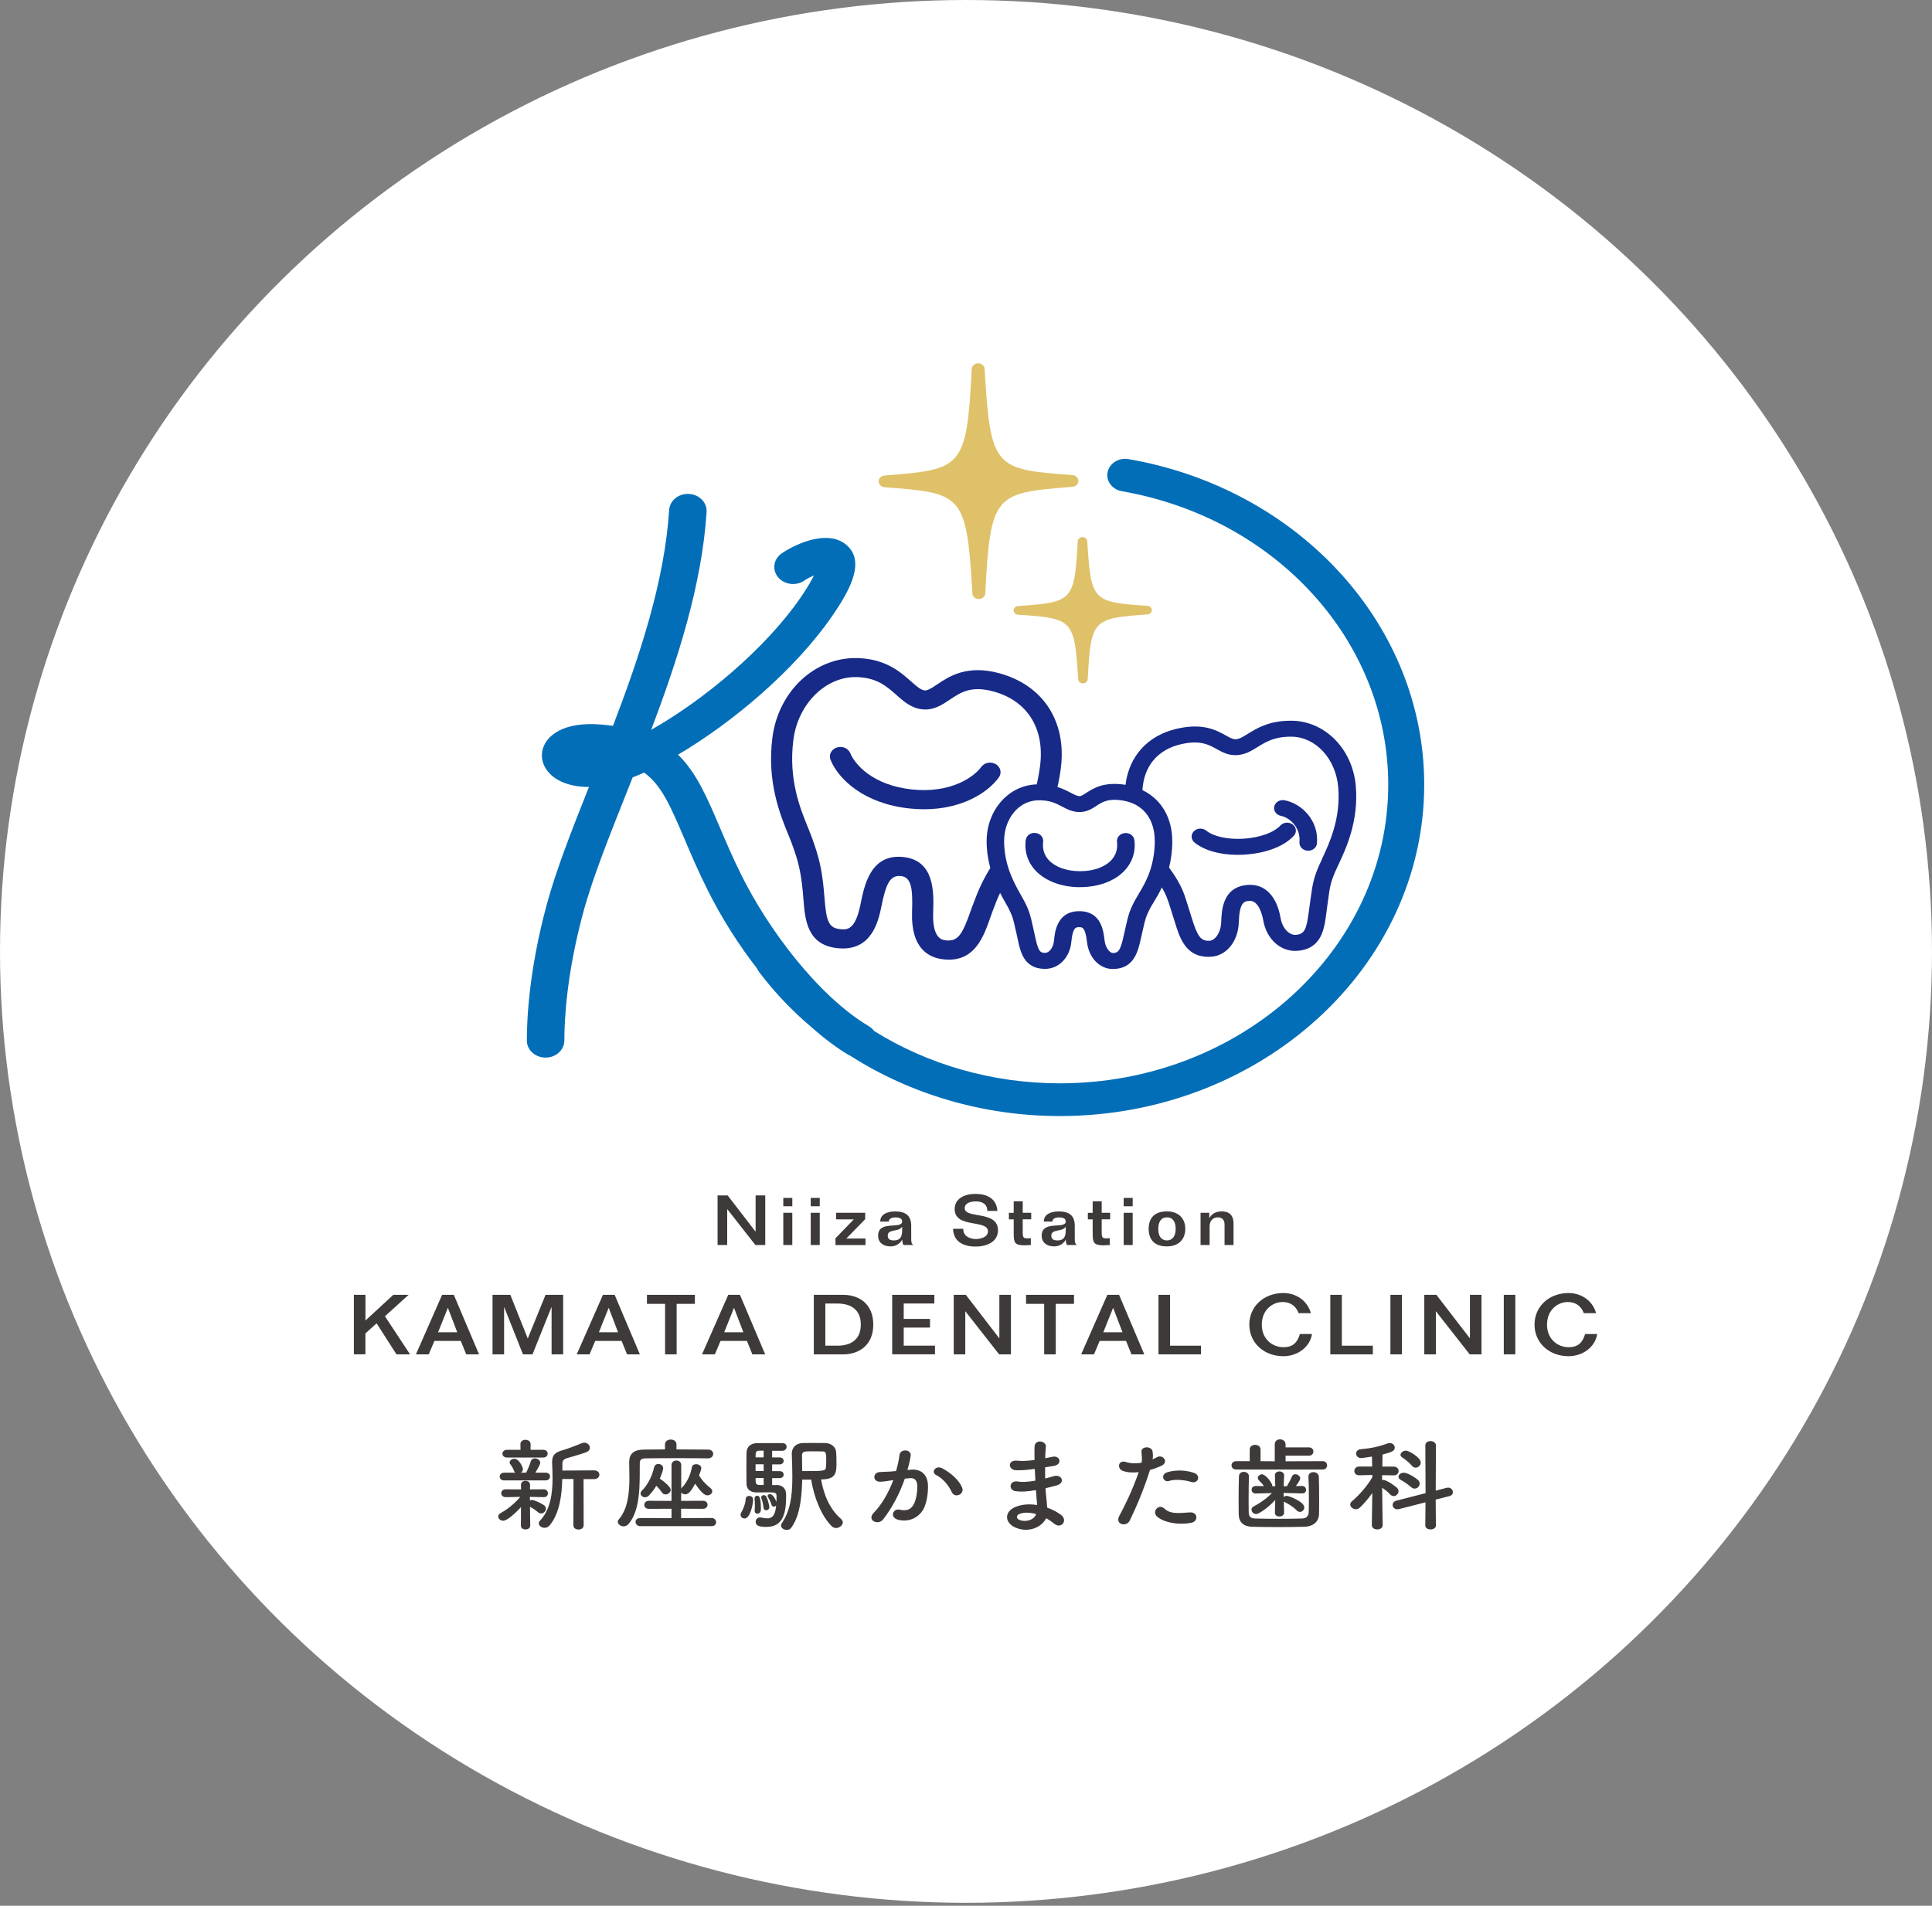
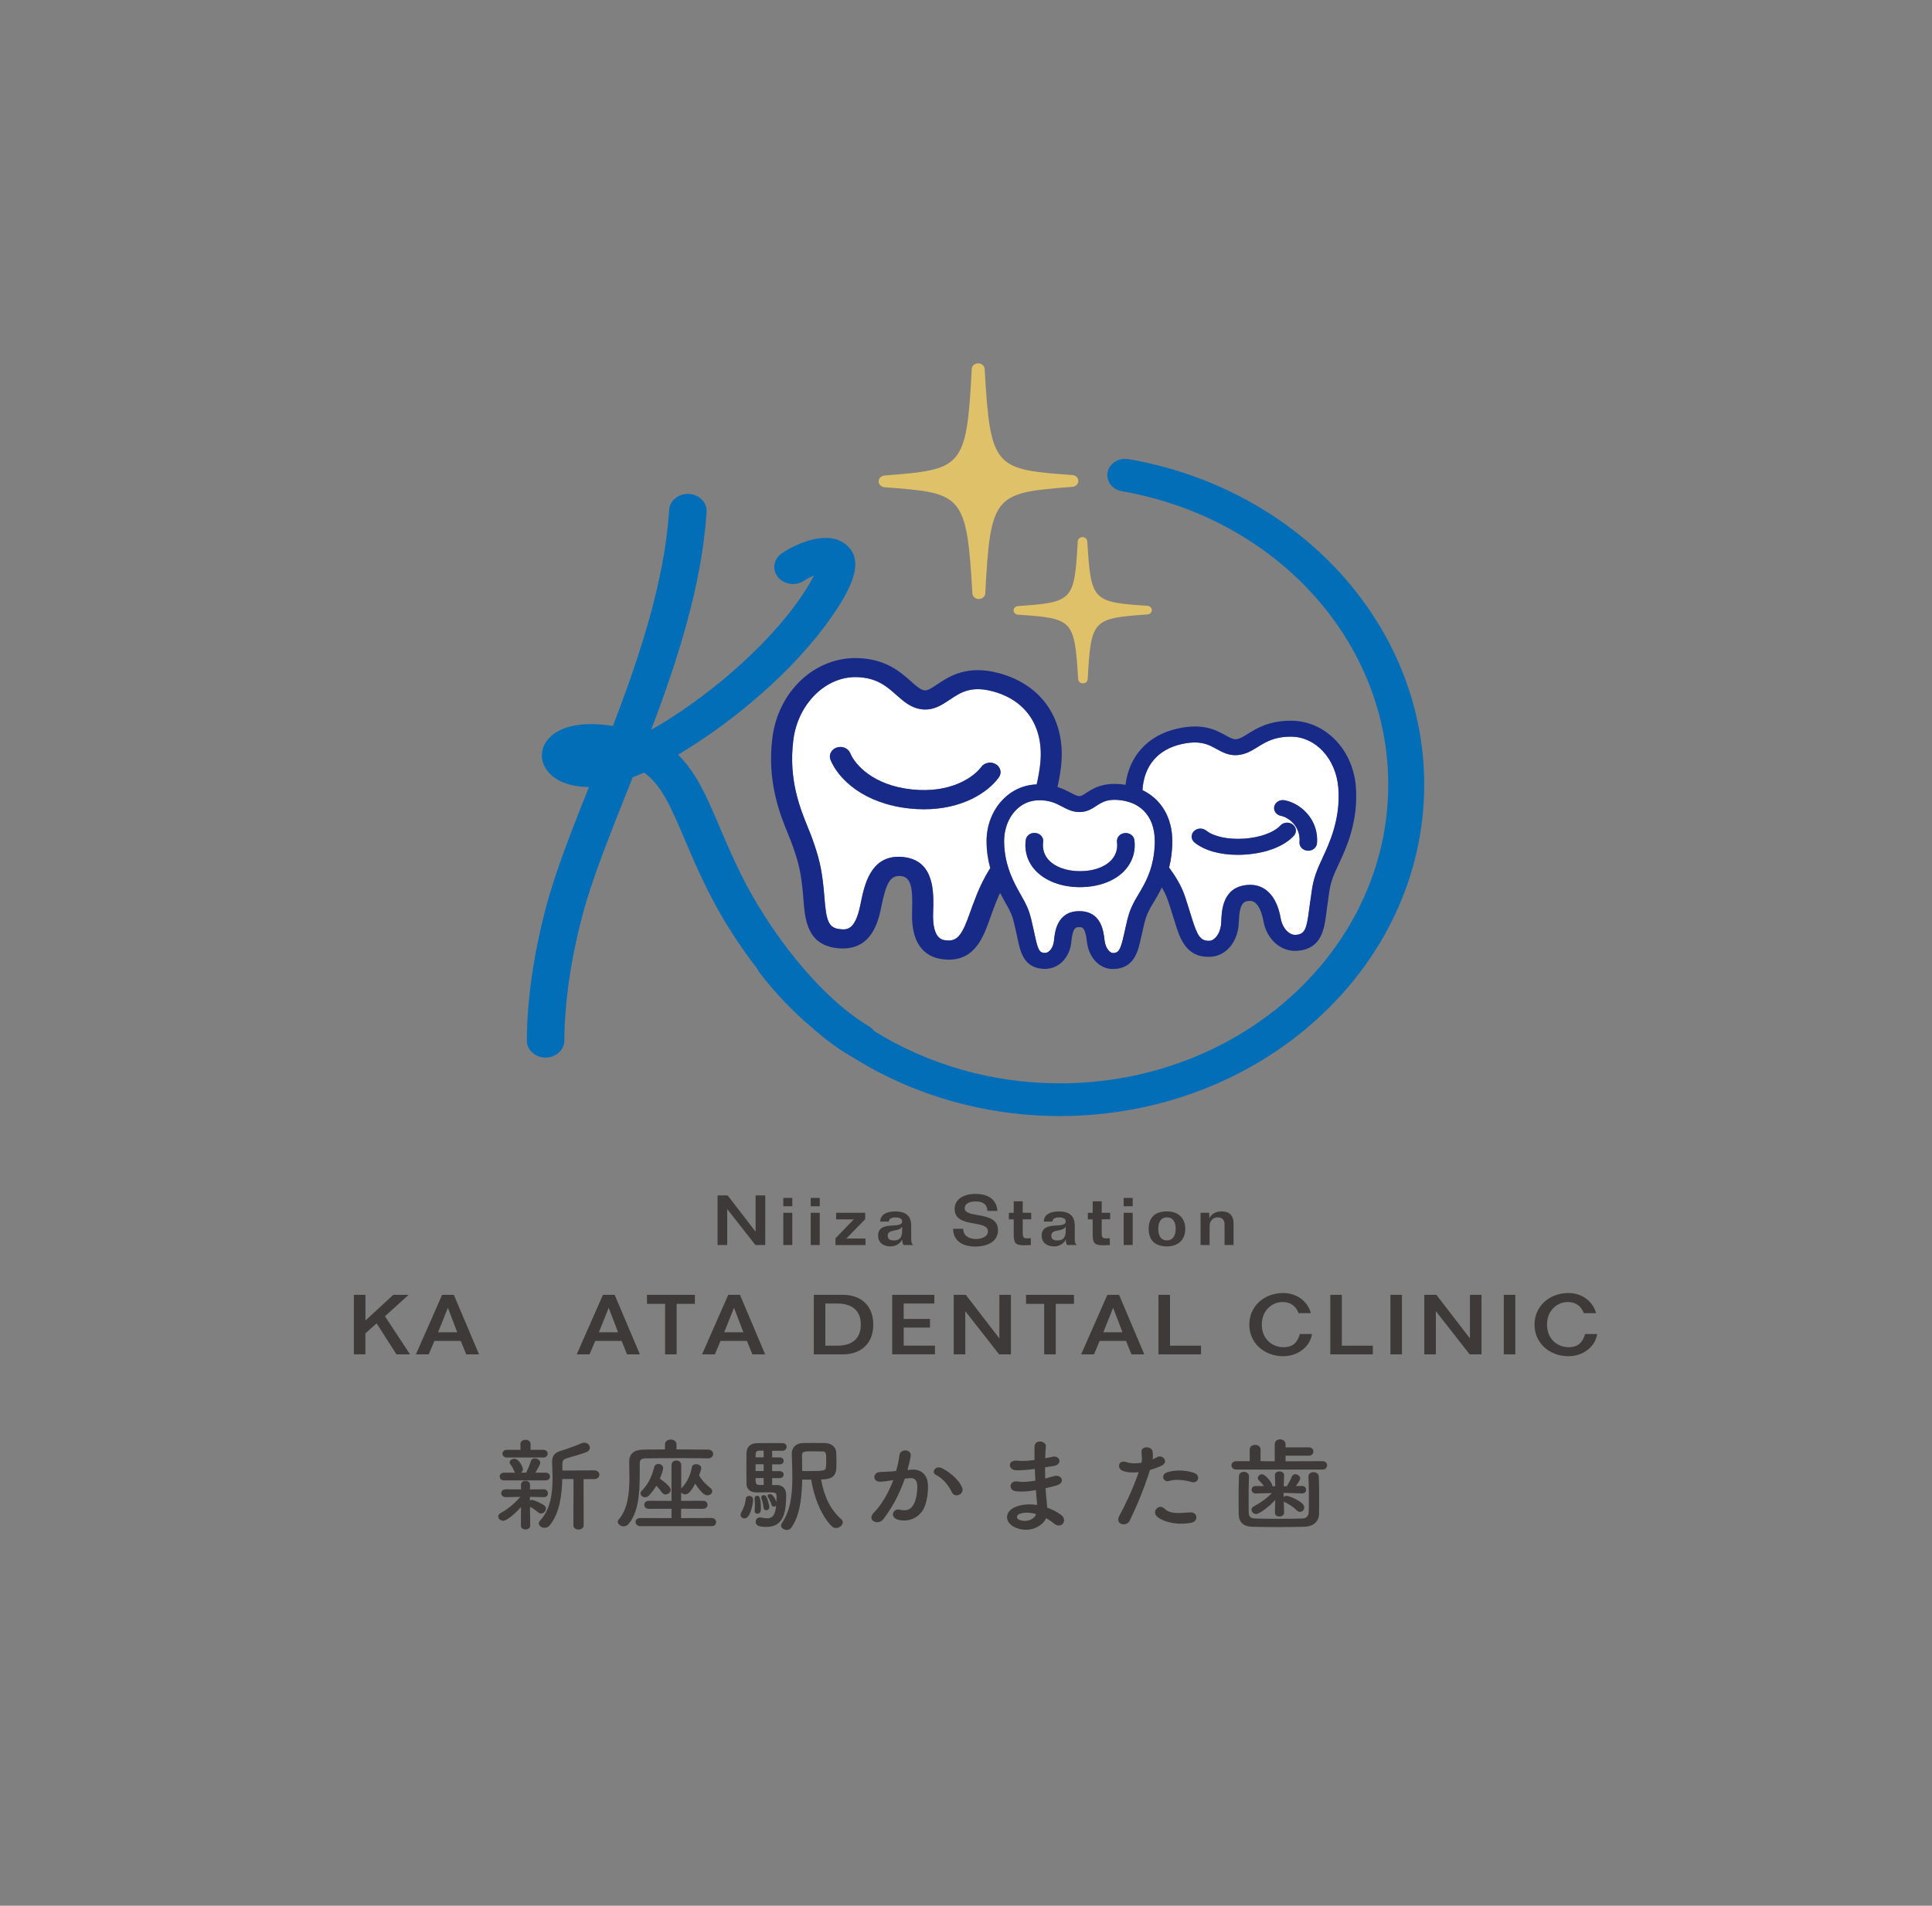
<svg xmlns="http://www.w3.org/2000/svg" width="150" height="148" viewBox="0 0 150 148" fill="none">
  <rect x="0" y="0" width="150" height="148" fill="#808080" stroke="none" />
-   <ellipse cx="75" cy="73.886" rx="75" ry="73.886" fill="white" />
  <g clip-path="url(#clip0_663_1467)">
    <path d="M58.665 92.836H59.414V96.688H58.648L56.472 93.91H56.46V96.688H55.712V92.836H56.495L58.654 95.64H58.665V92.836Z" fill="#3E3A39" />
    <path d="M60.815 93.677V93.03H61.515V93.677H60.815ZM61.515 94.185V96.688H60.815V94.185H61.515Z" fill="#3E3A39" />
    <path d="M62.945 93.677V93.03H63.645V93.677H62.945ZM63.645 94.185V96.688H62.945V94.185H63.645Z" fill="#3E3A39" />
    <path d="M64.92 94.185H67.174V94.682L65.709 96.182H67.197V96.69H64.865V96.167L66.287 94.695H64.917V94.187L64.92 94.185Z" fill="#3E3A39" />
    <path d="M70.144 96.688C70.078 96.565 70.043 96.418 70.055 96.277H70.043C69.865 96.593 69.545 96.795 69.142 96.795C68.544 96.795 68.175 96.47 68.175 95.965C68.175 94.724 70.043 95.502 70.043 94.855C70.043 94.617 69.807 94.543 69.505 94.543C69.281 94.543 69.007 94.63 69.007 94.868H68.342C68.342 94.274 68.929 94.08 69.499 94.08C70.328 94.08 70.746 94.415 70.746 95.201V96.203C70.746 96.483 70.78 96.591 70.901 96.688H70.147H70.144ZM70.043 95.274H70.032C69.796 95.695 68.924 95.415 68.924 95.955C68.924 96.245 69.119 96.332 69.404 96.332C70.11 96.332 70.043 95.711 70.043 95.274Z" fill="#3E3A39" />
    <path d="M74.784 95.426C74.784 95.975 75.236 96.214 75.774 96.224C76.171 96.214 76.704 96.067 76.704 95.625C76.704 94.68 74.119 95.421 74.119 93.894C74.119 93.064 74.914 92.718 75.731 92.718C76.549 92.718 77.375 93.025 77.438 94.041H76.655C76.655 93.496 76.252 93.302 75.76 93.302C75.161 93.302 74.899 93.541 74.899 93.826C74.899 94.677 77.484 93.973 77.484 95.541C77.484 96.4 76.689 96.808 75.728 96.808C74.767 96.808 74.016 96.397 73.995 95.428H74.778L74.784 95.426Z" fill="#3E3A39" />
    <path d="M79.404 93.289V94.185H80.063V94.693H79.404V95.729C79.404 96.075 79.453 96.172 79.755 96.172C79.844 96.172 79.939 96.161 80.034 96.156V96.69C79.867 96.69 79.709 96.711 79.542 96.711C78.765 96.711 78.704 96.483 78.704 95.774V94.695H78.33V94.187H78.704V93.292H79.404V93.289Z" fill="#3E3A39" />
    <path d="M82.843 96.688C82.777 96.565 82.743 96.418 82.754 96.277H82.743C82.564 96.593 82.245 96.795 81.842 96.795C81.243 96.795 80.875 96.47 80.875 95.965C80.875 94.724 82.743 95.502 82.743 94.855C82.743 94.617 82.507 94.543 82.204 94.543C81.98 94.543 81.707 94.63 81.707 94.868H81.042C81.042 94.274 81.629 94.08 82.199 94.08C83.028 94.08 83.445 94.415 83.445 95.201V96.203C83.445 96.483 83.48 96.591 83.6 96.688H82.846H82.843ZM82.743 95.274H82.731C82.495 95.695 81.623 95.415 81.623 95.955C81.623 96.245 81.819 96.332 82.104 96.332C82.809 96.332 82.743 95.711 82.743 95.274Z" fill="#3E3A39" />
    <path d="M85.535 93.289V94.185H86.194V94.693H85.535V95.729C85.535 96.075 85.584 96.172 85.886 96.172C85.975 96.172 86.07 96.161 86.165 96.156V96.69C85.998 96.69 85.84 96.711 85.673 96.711C84.896 96.711 84.835 96.483 84.835 95.774V94.695H84.461V94.187H84.835V93.292H85.535V93.289Z" fill="#3E3A39" />
    <path d="M87.242 93.677V93.03H87.941V93.677H87.242ZM87.941 94.185V96.688H87.242V94.185H87.941Z" fill="#3E3A39" />
    <path d="M89.182 95.436C89.187 94.591 89.625 94.077 90.604 94.077C91.487 94.077 92.025 94.606 92.025 95.436C92.025 96.266 91.484 96.795 90.604 96.795C89.625 96.795 89.187 96.271 89.182 95.436ZM91.28 95.436C91.28 94.821 91.001 94.53 90.598 94.541C90.206 94.53 89.927 94.821 89.927 95.436C89.927 96.052 90.206 96.332 90.598 96.332C90.989 96.332 91.28 96.041 91.28 95.436Z" fill="#3E3A39" />
    <path d="M93.211 96.688V94.185H93.888V94.596H93.899C94.072 94.255 94.426 94.077 94.849 94.077C95.407 94.077 95.773 94.337 95.773 95.038V96.688H95.074V95.101C95.074 94.79 94.933 94.541 94.547 94.541C94.161 94.541 93.914 94.821 93.914 95.227V96.688H93.214H93.211Z" fill="#3E3A39" />
    <path d="M28.373 100.557V102.55L30.535 100.557H31.724L29.887 102.22L31.836 105.179H30.782L29.24 102.77L28.37 103.553V105.176H27.475V100.555H28.373V100.557Z" fill="#3E3A39" />
    <path d="M34.326 100.557H35.235L37.193 105.179H36.197L35.776 104.137H33.727L33.287 105.179H32.291L34.326 100.557ZM34.012 103.464H35.5L34.781 101.581H34.766L34.012 103.464Z" fill="#3E3A39" />
-     <path d="M42.823 101.529H42.808L41.343 105.179H40.603L39.153 101.529H39.138V105.179H38.24V100.557H39.622L40.975 103.948L42.356 100.557H43.724V105.179H42.825V101.529H42.823Z" fill="#3E3A39" />
    <path d="M46.812 100.557H47.722L49.679 105.179H48.683L48.263 104.137H46.213L45.773 105.179H44.777L46.812 100.557ZM46.498 103.464H47.986L47.267 101.581H47.252L46.498 103.464Z" fill="#3E3A39" />
    <path d="M50.229 100.557H53.95V101.257H52.534V105.179H51.636V101.257H50.229V100.557Z" fill="#3E3A39" />
    <path d="M56.541 100.557H57.45L59.408 105.179H58.412L57.992 104.137H55.942L55.502 105.179H54.506L56.541 100.557ZM56.227 103.464H57.715L56.996 101.581H56.981L56.227 103.464Z" fill="#3E3A39" />
    <path d="M63.184 100.557H65.461C66.707 100.557 67.801 101.27 67.801 102.867C67.801 104.464 66.704 105.179 65.461 105.179H63.184V100.557ZM64.079 104.506H65.018C66.163 104.506 66.84 103.943 66.831 102.869C66.84 101.796 66.163 101.233 65.018 101.233H64.079V104.508V104.506Z" fill="#3E3A39" />
    <path d="M69.269 105.179V100.557H72.542V101.23H70.164V102.427H72.205V103.1H70.164V104.503H72.591V105.176H69.269V105.179Z" fill="#3E3A39" />
    <path d="M77.593 100.557H78.489V105.179H77.57L74.96 101.846H74.945V105.179H74.047V100.557H74.986L77.576 103.922H77.59V100.557H77.593Z" fill="#3E3A39" />
    <path d="M79.663 100.557H83.385V101.257H81.969V105.179H81.07V101.257H79.663V100.557Z" fill="#3E3A39" />
    <path d="M85.975 100.557H86.885L88.842 105.179H87.846L87.426 104.137H85.376L84.936 105.179H83.94L85.975 100.557ZM85.661 103.464H87.15L86.43 101.581H86.415L85.661 103.464Z" fill="#3E3A39" />
    <path d="M90.84 104.506H93.246V105.179H89.944V100.557H90.84V104.506Z" fill="#3E3A39" />
    <path d="M100.822 101.982C100.615 101.406 100.16 101.107 99.561 101.115C98.807 101.12 97.966 101.723 97.966 102.869C97.966 104.016 98.807 104.624 99.644 104.624C100.384 104.624 100.727 104.262 100.925 103.6H101.864C101.7 104.624 100.738 105.323 99.636 105.323C98.142 105.323 96.996 104.294 96.996 102.869C96.996 101.445 98.142 100.416 99.636 100.416C100.666 100.416 101.521 101.044 101.777 101.982H100.816H100.822Z" fill="#3E3A39" />
    <path d="M104.181 104.506H106.587V105.179H103.286V100.557H104.181V104.506Z" fill="#3E3A39" />
    <path d="M107.951 105.179V100.557H108.847V105.179H107.951Z" fill="#3E3A39" />
    <path d="M114.128 100.557H115.024V105.179H114.105L111.495 101.846H111.48V105.179H110.582V100.557H111.521L114.111 103.922H114.126V100.557H114.128Z" fill="#3E3A39" />
    <path d="M116.754 105.179V100.557H117.649V105.179H116.754Z" fill="#3E3A39" />
    <path d="M122.965 101.982C122.758 101.406 122.303 101.107 121.704 101.115C120.95 101.12 120.11 101.723 120.11 102.869C120.11 104.016 120.95 104.624 121.788 104.624C122.527 104.624 122.87 104.262 123.069 103.6H124.007C123.843 104.624 122.882 105.323 121.779 105.323C120.285 105.323 119.14 104.294 119.14 102.869C119.14 101.445 120.285 100.416 121.779 100.416C122.81 100.416 123.664 101.044 123.921 101.982H122.959H122.965Z" fill="#3E3A39" />
    <path d="M40.445 117.045C40.033 117.505 39.369 118.1 39.069 118.1C38.853 118.1 38.684 117.943 38.684 117.772C38.684 117.67 38.744 117.568 38.891 117.49C39.346 117.254 39.95 116.777 40.396 116.246L39.276 116.27H39.268C39.035 116.27 38.917 116.112 38.917 115.963C38.917 115.806 39.029 115.66 39.268 115.66H39.276L40.457 115.667L40.448 115.322V115.314C40.448 115.102 40.621 115.002 40.799 115.002C40.978 115.002 41.153 115.104 41.153 115.314V115.322L41.145 115.667L42.212 115.66H42.221C42.428 115.66 42.541 115.817 42.541 115.971C42.541 116.126 42.437 116.27 42.221 116.27H42.212L41.136 116.246L41.145 116.537C41.196 116.505 41.257 116.482 41.309 116.482C41.447 116.482 42.031 116.741 42.247 116.903C42.342 116.974 42.385 117.068 42.385 117.162C42.385 117.351 42.212 117.537 42.008 117.537C41.939 117.537 41.861 117.513 41.784 117.45C41.576 117.278 41.337 117.107 41.148 117.021L41.165 118.485C41.165 118.681 40.983 118.775 40.802 118.775C40.621 118.775 40.442 118.681 40.442 118.477L40.451 117.045H40.445ZM39.138 114.971C38.914 114.971 38.796 114.822 38.796 114.667C38.796 114.513 38.917 114.369 39.138 114.369H40.008C39.965 114.329 39.93 114.282 39.904 114.212C39.818 113.984 39.714 113.829 39.636 113.735C39.584 113.68 39.567 113.617 39.567 113.57C39.567 113.413 39.749 113.287 39.936 113.287C40.307 113.287 40.598 113.952 40.598 114.086C40.598 114.212 40.537 114.306 40.442 114.369H40.845C40.975 114.133 41.13 113.759 41.205 113.499C41.257 113.327 41.386 113.256 41.525 113.256C41.732 113.256 41.945 113.405 41.945 113.599C41.945 113.709 41.815 113.95 41.568 114.366H42.359C42.592 114.366 42.702 114.515 42.702 114.665C42.702 114.822 42.59 114.968 42.359 114.968H39.133L39.138 114.971ZM39.38 113.193C39.13 113.193 39.009 113.044 39.009 112.897C39.009 112.74 39.13 112.591 39.38 112.591H40.413L40.405 112.146C40.405 111.926 40.603 111.816 40.799 111.816C40.995 111.816 41.194 111.926 41.194 112.146V112.591H42.166C42.408 112.591 42.52 112.74 42.52 112.889C42.52 113.046 42.408 113.193 42.166 113.193H39.38ZM44.524 114.861H43.654C43.62 116.12 43.456 117.49 42.69 118.445C42.578 118.587 42.423 118.65 42.279 118.65C42.045 118.65 41.833 118.492 41.833 118.307C41.833 118.236 41.858 118.165 41.928 118.094C42.745 117.217 42.9 115.974 42.9 114.777C42.9 114.387 42.883 114.002 42.866 113.636V113.541C42.866 113.018 43.082 112.79 43.657 112.633C43.991 112.539 44.826 112.227 45.145 112.086C45.223 112.054 45.292 112.038 45.361 112.038C45.612 112.038 45.799 112.235 45.799 112.429C45.799 112.562 45.721 112.696 45.523 112.774C45.238 112.892 44.276 113.172 44.043 113.235C43.758 113.314 43.663 113.439 43.663 113.672V114.204L46.124 114.188C46.401 114.188 46.536 114.361 46.536 114.526C46.536 114.691 46.398 114.869 46.124 114.869H45.307L45.315 118.453C45.315 118.673 45.117 118.783 44.912 118.783C44.708 118.783 44.518 118.673 44.518 118.453L44.527 114.861H44.524Z" fill="#3E3A39" />
    <path d="M54.958 113.256C54.495 113.248 53.642 113.24 52.773 113.24C51.705 113.24 50.606 113.248 50.088 113.256C49.785 113.264 49.673 113.397 49.673 113.615C49.656 115.047 49.777 117.223 48.804 118.348C48.692 118.482 48.553 118.537 48.418 118.537C48.185 118.537 47.963 118.364 47.963 118.178C47.963 118.123 47.989 118.06 48.041 117.998C48.755 117.183 48.867 115.908 48.867 114.743C48.867 114.329 48.859 113.929 48.85 113.57V113.547C48.85 112.913 49.187 112.591 49.97 112.575C50.398 112.567 50.994 112.56 51.63 112.56V112.177C51.63 111.918 51.855 111.795 52.077 111.795C52.298 111.795 52.523 111.921 52.523 112.177V112.56C53.496 112.56 54.443 112.567 54.967 112.575C55.243 112.575 55.37 112.74 55.37 112.913C55.37 113.086 55.231 113.256 54.967 113.256H54.958ZM49.711 118.524C49.477 118.524 49.342 118.351 49.342 118.186C49.342 118.037 49.463 117.89 49.711 117.89L52.137 117.898V117.17L50.381 117.178C50.139 117.178 50.022 117.021 50.022 116.864C50.022 116.707 50.142 116.552 50.381 116.552L52.137 116.56V113.782C52.137 113.539 52.327 113.424 52.514 113.424C52.701 113.424 52.891 113.541 52.891 113.782V115.605L52.943 115.534C53.355 115.112 53.622 114.507 53.717 113.945C53.743 113.78 53.89 113.709 54.045 113.709C54.244 113.709 54.448 113.819 54.448 114.015C54.448 114.07 54.397 114.267 54.276 114.586C54.474 114.929 54.765 115.251 55.162 115.565C55.257 115.644 55.3 115.73 55.3 115.809C55.3 115.982 55.128 116.128 54.92 116.128C54.791 116.128 54.526 116.065 53.974 115.22C53.622 115.885 53.415 116.05 53.199 116.05C53.07 116.05 52.957 115.995 52.888 115.908L52.88 116.558L54.575 116.55C54.817 116.55 54.935 116.707 54.935 116.861C54.935 117.016 54.814 117.175 54.575 117.175L52.88 117.168V117.896L55.246 117.888C55.479 117.888 55.597 118.053 55.597 118.215C55.597 118.377 55.485 118.521 55.246 118.521H49.705L49.711 118.524ZM50.398 116.128C50.304 116.23 50.183 116.277 50.079 116.277C49.898 116.277 49.734 116.144 49.734 115.979C49.734 115.916 49.76 115.845 49.829 115.775C50.217 115.377 50.577 114.819 50.784 113.966C50.827 113.769 50.974 113.691 51.121 113.691C51.302 113.691 51.489 113.824 51.489 114.02C51.489 114.044 51.489 114.209 51.23 114.835C51.55 115.047 52.074 115.468 52.074 115.704C52.074 115.9 51.867 116.057 51.671 116.057C51.576 116.057 51.472 116.018 51.403 115.916C51.274 115.728 51.118 115.542 50.957 115.385C50.793 115.66 50.606 115.9 50.398 116.128Z" fill="#3E3A39" />
    <path d="M57.494 117.639C57.494 117.576 57.52 117.498 57.571 117.419C57.666 117.27 57.874 116.817 57.891 116.44C57.9 116.259 58.029 116.173 58.159 116.173C58.245 116.173 58.469 116.204 58.469 116.476C58.469 116.798 58.254 117.924 57.807 117.924C57.643 117.924 57.497 117.807 57.497 117.634L57.494 117.639ZM60.28 115.322C60.427 115.322 61.037 115.345 61.037 116.113C61.037 117.466 60.83 118.579 59.514 118.579C58.956 118.579 58.671 118.492 58.671 118.181C58.671 118.008 58.792 117.843 59.005 117.843C59.031 117.843 59.065 117.843 59.1 117.851C59.281 117.89 59.434 117.914 59.572 117.914C59.9 117.914 60.191 117.757 60.26 116.919C60.217 116.974 60.148 117.005 60.078 117.005C60.001 117.005 59.932 116.966 59.906 116.864C59.828 116.613 59.699 116.38 59.621 116.254C59.604 116.222 59.595 116.199 59.595 116.167C59.595 116.089 59.681 116.034 59.785 116.034C60.053 116.034 60.266 116.589 60.283 116.644C60.291 116.479 60.291 116.33 60.291 116.23C60.291 115.927 60.248 115.895 59.638 115.895C59.344 115.895 59.019 115.903 58.752 115.903C58.366 115.903 57.977 115.746 57.96 115.246C57.951 114.94 57.951 114.463 57.951 113.994C57.951 113.526 57.951 113.062 57.96 112.806C57.977 112.361 58.279 112.086 58.752 112.078C58.993 112.07 59.5 112.07 59.963 112.07C60.3 112.07 60.617 112.07 60.789 112.078C60.979 112.086 61.074 112.219 61.074 112.361C61.074 112.51 60.962 112.659 60.749 112.667H59.949V113.183H60.525C60.74 113.183 60.844 113.316 60.844 113.45C60.844 113.591 60.74 113.725 60.525 113.725H59.949V114.248H60.525C60.74 114.248 60.844 114.382 60.844 114.515C60.844 114.657 60.74 114.79 60.525 114.79H59.949V115.33H60.274L60.28 115.322ZM58.593 117.348V117.317C58.602 117.199 58.611 117.066 58.611 116.942C58.611 116.707 58.593 116.49 58.585 116.395V116.364C58.585 116.23 58.68 116.16 58.783 116.16C58.904 116.16 59.077 116.167 59.077 117.17C59.077 117.288 59.068 117.553 58.8 117.553C58.688 117.553 58.593 117.482 58.593 117.348ZM59.29 112.654C59.126 112.654 58.988 112.662 58.913 112.662C58.783 112.669 58.68 112.724 58.671 112.913C58.671 112.984 58.662 113.078 58.662 113.18H59.29V112.656V112.654ZM59.29 113.717H58.662V114.24H59.29V113.717ZM59.29 114.782H58.662C58.662 114.892 58.671 114.995 58.671 115.078C58.68 115.228 58.775 115.322 58.939 115.322H59.29V114.782ZM59.281 117.1C59.247 116.796 59.186 116.545 59.117 116.364C59.108 116.332 59.1 116.309 59.1 116.285C59.1 116.175 59.195 116.113 59.298 116.113C59.376 116.113 59.462 116.152 59.506 116.246C59.609 116.442 59.73 116.903 59.73 117.052C59.73 117.202 59.609 117.288 59.488 117.288C59.393 117.288 59.298 117.233 59.281 117.1ZM62.283 114.908C62.231 117.202 61.837 118.068 61.44 118.634C61.354 118.76 61.215 118.815 61.086 118.815C60.861 118.815 60.64 118.665 60.64 118.469C60.64 118.414 60.657 118.359 60.7 118.296C61.328 117.364 61.518 116.285 61.518 114.688C61.518 114.102 61.492 113.492 61.474 112.897V112.882C61.474 112.405 61.82 112.083 62.309 112.067C62.534 112.059 62.781 112.059 63.04 112.059C63.394 112.059 63.745 112.059 64.048 112.067C64.606 112.075 64.891 112.434 64.917 112.748C64.934 112.96 64.943 113.264 64.943 113.554C64.943 114.353 64.943 114.892 63.748 114.892C63.99 116.254 64.488 117.249 65.297 117.961C65.392 118.047 65.435 118.142 65.435 118.228C65.435 118.44 65.185 118.665 64.911 118.665C64.799 118.665 64.678 118.626 64.583 118.532C63.809 117.788 63.19 116.301 62.983 114.908H62.286H62.283ZM63.084 112.709C62.456 112.709 62.266 112.709 62.266 113.039C62.275 113.421 62.283 113.829 62.283 114.243H62.712C63.976 114.243 64.097 114.22 64.123 113.952C64.14 113.827 64.148 113.662 64.148 113.492C64.148 112.834 64.14 112.717 63.838 112.717C63.579 112.709 63.322 112.709 63.081 112.709H63.084Z" fill="#3E3A39" />
    <path d="M70.74 114.133C71.463 114.078 72.012 114.46 72.047 115.337C72.064 115.885 71.978 116.589 71.753 117.084C71.399 117.859 70.556 118.241 69.73 118.024C69.05 117.843 69.327 117.123 69.851 117.241C70.34 117.351 70.703 117.28 70.944 116.819C71.143 116.437 71.221 115.879 71.221 115.466C71.221 114.989 71.039 114.761 70.645 114.793C70.516 114.801 70.386 114.816 70.251 114.832C69.83 116.044 69.252 117.11 68.581 117.979C68.17 118.511 67.274 118.058 67.833 117.487C68.426 116.885 68.961 115.992 69.356 114.945L69.252 114.96C68.881 115.023 68.547 115.07 68.322 115.07C67.738 115.07 67.746 114.366 68.296 114.319C68.564 114.295 68.829 114.303 69.14 114.28L69.569 114.24C69.672 113.897 69.784 113.434 69.836 112.997C69.897 112.489 70.775 112.536 70.705 113.06C70.671 113.327 70.559 113.795 70.455 114.162L70.74 114.138V114.133ZM73.906 115.895C73.699 115.466 73.313 114.869 72.677 114.549C72.257 114.337 72.634 113.751 73.166 114.034C73.854 114.4 74.465 114.958 74.698 115.521C74.914 116.037 74.139 116.382 73.906 115.895Z" fill="#3E3A39" />
    <path d="M80.253 114.086C79.807 114.149 79.375 114.188 78.903 114.18C78.241 114.165 78.207 113.35 78.989 113.437C79.341 113.476 79.738 113.46 80.322 113.382C80.313 112.968 80.313 112.599 80.322 112.347C80.339 111.745 81.234 111.887 81.2 112.34C81.174 112.622 81.157 112.934 81.148 113.248C81.329 113.217 81.525 113.17 81.733 113.13C82.299 113.013 82.533 113.74 81.784 113.85C81.551 113.882 81.338 113.921 81.139 113.952C81.139 114.243 81.139 114.531 81.148 114.822C81.355 114.767 81.568 114.712 81.802 114.641C82.438 114.453 82.766 115.173 82 115.369C81.698 115.447 81.424 115.518 81.174 115.573C81.191 115.84 81.209 116.081 81.234 116.309C81.26 116.521 81.286 116.801 81.304 117.084C81.733 117.233 82.104 117.443 82.371 117.639C82.947 118.068 82.389 118.781 81.848 118.328C81.666 118.178 81.453 118.032 81.22 117.906C80.918 118.571 79.87 119.095 78.811 118.618C77.993 118.252 77.942 117.375 78.88 117.013C79.404 116.809 79.982 116.793 80.523 116.88C80.515 116.715 80.498 116.552 80.48 116.372C80.463 116.183 80.446 115.966 80.429 115.722C79.749 115.84 79.294 115.864 78.863 115.809C78.252 115.73 78.356 114.924 79.044 115.057C79.294 115.104 79.723 115.104 80.385 114.987C80.368 114.688 80.351 114.384 80.342 114.078L80.256 114.086H80.253ZM79.142 117.576C78.917 117.663 78.874 117.914 79.116 118.021C79.64 118.257 80.311 118.021 80.44 117.584C79.977 117.45 79.519 117.427 79.142 117.576Z" fill="#3E3A39" />
    <path d="M87.711 118.092C87.452 118.616 86.542 118.39 86.902 117.725C87.27 117.037 87.883 115.848 88.407 114.329C87.953 114.377 87.512 114.361 87.152 114.219C86.715 114.047 86.801 113.335 87.446 113.547C87.806 113.664 88.229 113.664 88.632 113.594C88.684 113.303 88.649 113.094 88.623 112.748C88.589 112.303 89.397 112.279 89.484 112.709C89.518 112.905 89.518 113.115 89.493 113.335C89.613 113.28 89.717 113.225 89.821 113.17C90.267 112.902 90.802 113.552 90.154 113.842C89.913 113.952 89.605 114.07 89.285 114.157C88.744 115.872 88.131 117.225 87.711 118.092ZM89.8 117.741C89.432 117.367 89.965 116.746 90.411 117.162C90.848 117.568 91.375 117.529 92.379 117.453C93.007 117.406 93.059 118.157 92.492 118.259C91.245 118.487 90.178 118.126 89.798 117.744L89.8 117.741ZM90.773 115.01C90.327 115.159 90.06 114.518 90.627 114.337C91.064 114.196 91.847 114.102 92.69 114.377C93.266 114.565 93.033 115.254 92.492 115.089C92.011 114.939 91.228 114.853 90.77 115.01H90.773Z" fill="#3E3A39" />
    <path d="M95.986 114.125C95.736 114.125 95.615 113.96 95.615 113.798C95.615 113.636 95.736 113.476 95.986 113.476H97.028V112.567C97.028 112.324 97.235 112.209 97.448 112.209C97.661 112.209 97.869 112.327 97.869 112.567V113.476L98.971 113.484V112.162C98.971 111.902 99.178 111.779 99.383 111.779C99.587 111.779 99.811 111.913 99.811 112.162V112.405H101.628C101.861 112.405 101.97 112.562 101.97 112.724C101.97 112.887 101.858 113.047 101.628 113.047H99.811V113.484L102.701 113.476C102.926 113.476 103.035 113.641 103.035 113.798C103.035 113.955 102.923 114.125 102.701 114.125H95.983H95.986ZM96.968 114.657C96.95 115.188 96.942 115.908 96.942 116.542C96.942 116.877 96.942 117.199 96.95 117.45C96.959 117.749 97.063 117.911 97.44 117.927C97.912 117.943 98.603 117.951 99.282 117.951C99.961 117.951 100.632 117.943 101.089 117.927C101.409 117.919 101.587 117.754 101.605 117.466C101.622 117.147 101.622 116.746 101.622 116.34C101.622 115.77 101.613 115.167 101.587 114.68V114.657C101.587 114.437 101.777 114.327 101.973 114.327C102.169 114.327 102.385 114.445 102.393 114.678C102.411 115.107 102.419 115.835 102.419 116.542C102.419 116.908 102.419 117.278 102.411 117.581C102.393 118.223 101.887 118.553 101.291 118.568C100.733 118.584 99.958 118.592 99.193 118.592C98.427 118.592 97.696 118.584 97.198 118.568C96.544 118.545 96.182 118.218 96.173 117.589C96.165 117.23 96.165 116.838 96.165 116.424C96.165 115.838 96.173 115.228 96.191 114.654C96.199 114.411 96.38 114.303 96.57 114.303C96.76 114.303 96.965 114.421 96.965 114.646V114.654L96.968 114.657ZM99.696 117.482C99.696 117.67 99.515 117.772 99.334 117.772C99.152 117.772 98.983 117.678 98.983 117.482V117.474L99.008 116.487C98.459 117.097 97.736 117.581 97.529 117.581C97.322 117.581 97.166 117.409 97.166 117.238C97.166 117.152 97.209 117.058 97.33 116.995C97.897 116.689 98.355 116.361 98.749 115.953L97.494 115.984H97.486C97.278 115.984 97.175 115.835 97.175 115.686C97.175 115.544 97.278 115.403 97.486 115.403H97.494L98.13 115.411C98.027 115.246 97.88 115.104 97.736 114.958C97.684 114.903 97.658 114.84 97.658 114.777C97.658 114.628 97.814 114.494 97.978 114.494C98.272 114.494 98.778 115.183 98.778 115.372V115.419H99.011L98.985 114.589C98.977 114.353 99.175 114.269 99.337 114.269C99.518 114.269 99.699 114.379 99.699 114.573V114.589L99.665 115.419H99.915C100.062 115.175 100.217 114.887 100.301 114.667C100.353 114.542 100.456 114.487 100.568 114.487C100.75 114.487 100.948 114.636 100.948 114.814C100.948 114.963 100.629 115.385 100.612 115.408L101.092 115.4H101.101C101.3 115.4 101.403 115.557 101.403 115.704C101.403 115.845 101.308 115.979 101.11 115.979H101.092L99.656 115.94L99.665 116.254C99.725 116.199 99.811 116.167 99.898 116.167C100.062 116.167 101.265 116.613 101.265 117.068C101.265 117.249 101.11 117.414 100.931 117.414C100.853 117.414 100.758 117.382 100.681 117.296C100.404 117.021 100.079 116.819 99.751 116.654C99.725 116.639 99.691 116.623 99.673 116.607L99.699 117.469V117.477L99.696 117.482Z" fill="#3E3A39" />
-     <path d="M107.35 118.445C107.35 118.665 107.143 118.775 106.93 118.775C106.717 118.775 106.509 118.665 106.509 118.445V118.438L106.544 115.948C106.25 116.369 105.908 116.762 105.597 117.066C105.493 117.16 105.381 117.207 105.269 117.207C105.036 117.207 104.831 117.026 104.831 116.84C104.831 116.746 104.875 116.66 104.978 116.573C105.442 116.199 106.141 115.432 106.553 114.712L106.544 114.547L105.537 114.57H105.528C105.269 114.57 105.151 114.405 105.151 114.235C105.151 114.065 105.28 113.892 105.537 113.892H106.535L106.518 113.117C106.354 113.141 105.778 113.235 105.683 113.235C105.424 113.235 105.289 113.054 105.289 112.884C105.289 112.727 105.401 112.57 105.632 112.549C106.44 112.478 107.025 112.353 107.764 112.088C107.816 112.073 107.859 112.065 107.903 112.065C108.127 112.065 108.288 112.238 108.288 112.426C108.288 112.701 107.963 112.8 107.341 112.958C107.333 113.122 107.333 113.473 107.324 113.897H108.202C108.461 113.897 108.588 114.07 108.588 114.24C108.588 114.411 108.458 114.576 108.211 114.576H108.202L107.307 114.56V114.942C107.341 114.934 107.367 114.934 107.393 114.934C107.713 114.934 108.418 115.497 108.461 115.544C108.547 115.631 108.582 115.717 108.582 115.811C108.582 116.008 108.401 116.186 108.205 116.186C108.11 116.186 108.015 116.147 107.928 116.052C107.782 115.879 107.526 115.683 107.31 115.544C107.318 116.725 107.353 118.44 107.353 118.44V118.448L107.35 118.445ZM110.68 116.67L108.625 117.194C108.573 117.21 108.53 117.21 108.487 117.21C108.254 117.21 108.124 117.045 108.124 116.874C108.124 116.733 108.219 116.592 108.418 116.539L110.68 115.961L110.663 112.251C110.663 112.023 110.862 111.915 111.066 111.915C111.27 111.915 111.486 112.033 111.486 112.251L111.469 115.764L112.312 115.544C112.355 115.537 112.399 115.529 112.433 115.529C112.658 115.529 112.802 115.709 112.802 115.879C112.802 116.013 112.715 116.147 112.525 116.191L111.466 116.458L111.483 118.469C111.483 118.673 111.276 118.775 111.072 118.775C110.867 118.775 110.66 118.673 110.66 118.469L110.677 116.67H110.68ZM109.543 115.482C109.293 115.246 108.942 115.036 108.752 114.926C108.631 114.864 108.579 114.769 108.579 114.683C108.579 114.526 108.752 114.371 108.999 114.371C109.301 114.371 109.92 114.777 110.076 114.919C110.179 115.013 110.223 115.115 110.223 115.214C110.223 115.427 110.041 115.605 109.828 115.605C109.733 115.605 109.638 115.565 109.543 115.479V115.482ZM109.612 113.822C109.396 113.562 109.071 113.314 108.873 113.188C108.778 113.125 108.734 113.054 108.734 112.984C108.734 112.819 108.942 112.656 109.163 112.656C109.385 112.656 110.306 113.188 110.306 113.581C110.306 113.801 110.116 113.979 109.912 113.979C109.808 113.979 109.704 113.932 109.609 113.822H109.612Z" fill="#3E3A39" />
    <path d="M83.264 36.895C77.248 36.442 76.888 36.415 76.448 28.65C76.433 28.406 76.215 28.215 75.947 28.215C75.679 28.215 75.458 28.406 75.446 28.652C75.049 36.418 74.689 36.447 68.676 36.929C68.417 36.95 68.216 37.148 68.219 37.384C68.219 37.622 68.42 37.819 68.679 37.84C74.695 38.293 75.055 38.319 75.495 46.085C75.509 46.328 75.728 46.519 75.996 46.519C76.263 46.519 76.485 46.328 76.497 46.082C76.894 38.316 77.254 38.287 83.267 37.806C83.526 37.785 83.724 37.586 83.724 37.35C83.724 37.112 83.523 36.916 83.264 36.895Z" fill="#DFC169" />
    <path d="M89.087 47.048C84.795 46.76 84.709 46.669 84.415 42.032C84.403 41.854 84.242 41.715 84.047 41.715C83.851 41.715 83.69 41.854 83.678 42.032C83.41 46.669 83.324 46.763 79.035 47.069C78.843 47.082 78.696 47.229 78.696 47.404C78.696 47.58 78.845 47.724 79.038 47.737C83.327 48.025 83.416 48.117 83.71 52.754C83.721 52.931 83.883 53.07 84.078 53.07C84.274 53.07 84.435 52.931 84.447 52.754C84.714 48.117 84.801 48.022 89.09 47.716C89.282 47.703 89.429 47.556 89.429 47.381C89.429 47.205 89.279 47.061 89.087 47.048Z" fill="#DFC169" />
    <path d="M87.63 35.654C86.873 35.52 86.142 35.973 85.995 36.662C85.851 37.35 86.346 38.015 87.103 38.149C99.086 40.236 107.782 49.816 107.782 60.933C107.782 73.723 96.34 84.131 82.279 84.131C77.064 84.131 72.058 82.68 67.87 80.07C67.764 79.926 67.626 79.797 67.456 79.695C63.463 77.313 59.612 72.092 57.569 67.976C56.892 66.617 56.354 65.35 55.879 64.234C54.909 61.959 54.083 60.014 52.644 58.608C56.832 56.136 61.699 52.075 64.635 47.805C66.011 45.802 67.214 43.582 65.703 42.307C64.301 41.126 61.903 42.163 60.709 42.964C60.061 43.398 59.923 44.226 60.398 44.815C60.876 45.404 61.785 45.53 62.433 45.098C62.672 44.938 62.94 44.799 63.193 44.689C63.003 45.082 62.686 45.637 62.162 46.402C59.391 50.434 54.535 54.432 50.557 56.676C52.623 51.227 54.497 45.409 54.86 39.757C54.906 39.026 54.293 38.4 53.49 38.358C52.684 38.314 51.999 38.874 51.953 39.605C51.599 45.121 49.676 50.928 47.592 56.369C47.307 56.33 47.014 56.296 46.706 56.27C43.611 56.008 42.601 57.223 42.307 57.76C41.881 58.542 42.04 59.446 42.722 60.119C43.298 60.687 44.314 61.124 45.727 61.114C44.394 64.462 43.151 67.625 42.422 70.346C41.101 75.276 40.903 79.017 40.903 80.808C40.903 81.538 41.556 82.133 42.359 82.133C43.162 82.133 43.816 81.538 43.816 80.808C43.816 79.138 44.003 75.637 45.252 70.974C45.977 68.267 47.276 65.007 48.651 61.553C48.807 61.163 48.965 60.768 49.12 60.37C49.408 60.257 49.702 60.137 50.007 59.998C51.36 60.969 52.062 62.619 53.162 65.195C53.651 66.345 54.204 67.646 54.915 69.07C56.04 71.338 57.379 73.409 58.777 75.215C58.815 75.299 58.861 75.383 58.919 75.462C60.107 77.04 61.472 78.475 62.977 79.75C64.002 80.659 64.983 81.389 65.861 81.913C65.91 81.942 65.962 81.965 66.014 81.989C70.717 84.995 76.379 86.673 82.282 86.673C97.883 86.673 110.576 75.126 110.576 60.935C110.576 48.603 100.925 37.971 87.63 35.656V35.654Z" fill="#036EB8" />
    <path d="M77.098 53.699C75.383 53.238 74.58 53.775 73.731 54.345C73.143 54.738 72.478 55.186 71.598 55.092C70.743 55.003 70.158 54.481 69.588 53.976C68.846 53.316 68.075 52.633 66.523 52.589C64.108 52.518 61.947 54.66 61.59 57.459C61.195 60.54 62.119 62.802 62.732 64.297C62.847 64.58 62.951 64.834 63.032 65.059C63.59 66.604 63.789 67.465 63.947 69.065C63.97 69.288 63.987 69.51 64.004 69.73C64.145 71.529 64.321 72.066 65.202 72.16C65.726 72.215 66.379 72.283 66.791 70.285L66.82 70.141C67.099 68.777 67.556 66.541 69.755 66.541C69.874 66.541 69.997 66.546 70.127 66.562C72.585 66.819 72.496 69.358 72.441 70.874C72.369 72.919 73.149 73.003 73.443 73.034C74.358 73.131 74.703 72.589 75.334 70.801C75.394 70.631 75.455 70.461 75.515 70.293C75.953 69.102 76.298 68.353 76.874 67.421C76.701 66.795 76.589 66.096 76.589 65.326C76.594 62.978 78.198 61.09 80.319 60.933C80.374 60.928 80.42 60.933 80.475 60.928C80.581 60.483 80.67 60.006 80.736 59.488C81.108 56.579 79.746 54.416 77.092 53.704L77.098 53.699ZM77.544 60.38C76.672 61.577 74.669 62.849 71.736 62.849C71.379 62.849 71.005 62.831 70.619 62.789C67.079 62.417 65.098 60.522 64.479 59.011C64.321 58.626 64.537 58.2 64.96 58.056C65.383 57.911 65.852 58.108 66.011 58.493C66.379 59.393 67.804 60.998 70.809 61.313C73.811 61.627 75.601 60.357 76.186 59.558C76.436 59.218 76.943 59.124 77.317 59.352C77.691 59.579 77.795 60.04 77.544 60.38Z" fill="white" />
    <path d="M87.138 62.163C86.038 61.991 85.598 62.279 85.129 62.582C84.781 62.808 84.386 63.064 83.819 63.064H83.816C83.269 63.064 82.855 62.844 82.452 62.632C81.942 62.365 81.413 62.087 80.44 62.158C79.03 62.263 77.962 63.622 77.959 65.321C77.956 67.209 78.753 68.612 79.283 69.539C79.384 69.715 79.47 69.869 79.539 70.002C79.93 70.759 80.02 71.162 80.164 71.827C80.195 71.966 80.227 72.121 80.27 72.296C80.302 72.432 80.331 72.571 80.359 72.705C80.598 73.846 80.734 73.998 81.145 74.001C81.433 74.001 81.778 73.634 81.833 73.037C81.891 72.414 82.046 70.759 83.796 70.759H83.802C85.497 70.762 85.676 72.293 85.759 73.029C85.834 73.681 86.211 74.008 86.398 74.008C86.85 74.008 86.994 73.775 87.25 72.634C87.273 72.524 87.299 72.416 87.325 72.307C87.365 72.131 87.4 71.979 87.431 71.838C87.581 71.173 87.67 70.772 88.065 70.016C88.148 69.853 88.252 69.683 88.373 69.487C88.885 68.641 89.659 67.361 89.662 65.342C89.665 63.575 88.744 62.415 87.138 62.163ZM87.265 67.659C86.496 68.445 85.255 68.895 83.859 68.895H83.848C82.449 68.895 81.206 68.437 80.437 67.646C79.801 66.992 79.516 66.13 79.64 65.224C79.686 64.884 80.025 64.643 80.397 64.685C80.771 64.727 81.036 65.036 80.99 65.374C80.915 65.931 81.076 66.434 81.456 66.824C81.968 67.35 82.841 67.654 83.851 67.654H83.859C84.867 67.654 85.736 67.356 86.249 66.832C86.631 66.442 86.795 65.939 86.723 65.381C86.68 65.041 86.945 64.735 87.319 64.695C87.691 64.653 88.03 64.897 88.073 65.237C88.191 66.143 87.904 67.002 87.265 67.657V67.659Z" fill="white" />
    <path d="M103.91 61.161C103.726 58.922 102.157 57.223 100.263 57.21C100.249 57.21 100.235 57.21 100.217 57.21C98.948 57.21 98.292 57.615 97.658 58.008C97.189 58.299 96.706 58.597 96.064 58.642C95.396 58.689 94.901 58.411 94.46 58.168C94.006 57.917 93.542 57.66 92.771 57.66C92.474 57.66 92.135 57.699 91.732 57.788C89.89 58.205 88.819 59.488 88.707 61.36C90.166 62.064 91.029 63.496 91.024 65.347C91.024 66.112 90.923 66.785 90.773 67.376C90.785 67.392 90.796 67.408 90.808 67.424C90.978 67.662 91.124 67.866 91.245 68.06C91.812 68.966 91.965 69.46 92.218 70.277C92.273 70.453 92.331 70.644 92.403 70.861C92.446 70.997 92.489 71.134 92.529 71.267C92.969 72.699 93.217 73.108 93.942 73.058C94.291 73.034 94.791 72.516 94.823 71.602C94.855 70.712 94.918 68.858 96.901 68.722C98.205 68.633 99.129 69.573 99.434 71.301C99.584 72.155 100.151 72.631 100.6 72.602C101.302 72.555 101.449 72.165 101.631 70.749C101.654 70.576 101.674 70.4 101.702 70.225C101.737 70 101.763 69.801 101.789 69.62C101.904 68.777 101.973 68.269 102.385 67.295C102.457 67.122 102.552 66.921 102.661 66.693C103.208 65.533 104.12 63.59 103.919 61.161H103.91ZM100.456 64.905C99.705 65.719 98.338 66.253 96.703 66.363C96.498 66.376 96.294 66.384 96.098 66.384C94.717 66.384 93.519 66.046 92.754 65.431C92.472 65.206 92.446 64.813 92.693 64.556C92.941 64.3 93.373 64.276 93.655 64.501C94.239 64.973 95.37 65.211 96.602 65.127C97.837 65.043 98.913 64.651 99.414 64.106C99.656 63.844 100.085 63.81 100.373 64.03C100.661 64.25 100.698 64.64 100.459 64.902L100.456 64.905ZM102.252 65.494C102.223 65.819 101.927 66.065 101.576 66.065C101.559 66.065 101.541 66.065 101.521 66.065C101.147 66.038 100.868 65.74 100.897 65.4C100.997 64.219 100.099 63.486 99.46 63.36C99.092 63.287 98.859 62.959 98.939 62.624C99.02 62.289 99.38 62.077 99.748 62.15C101.098 62.415 102.405 63.74 102.255 65.496L102.252 65.494Z" fill="white" />
    <path d="M105.266 61.066C105.027 58.181 102.88 55.99 100.272 55.971C100.255 55.971 100.235 55.971 100.217 55.971C98.528 55.971 97.584 56.555 96.89 56.985C96.51 57.22 96.237 57.388 95.957 57.409C95.739 57.422 95.534 57.317 95.163 57.11C94.417 56.699 93.398 56.134 91.398 56.587C89.107 57.105 87.656 58.728 87.385 60.951C87.377 60.951 87.371 60.949 87.365 60.946C85.707 60.687 84.881 61.224 84.334 61.577C84.087 61.737 83.943 61.828 83.813 61.828C83.641 61.828 83.448 61.731 83.126 61.564C82.846 61.417 82.515 61.245 82.101 61.116C82.207 60.661 82.296 60.176 82.363 59.658C82.826 56.026 80.987 53.199 77.559 52.277C75.066 51.607 73.679 52.536 72.76 53.151C72.306 53.458 72.012 53.641 71.785 53.617C71.485 53.586 71.134 53.275 70.728 52.913C69.897 52.175 68.76 51.167 66.575 51.107C63.276 51.018 60.43 53.672 59.969 57.288C59.529 60.723 60.576 63.287 61.204 64.816C61.31 65.08 61.408 65.316 61.483 65.523C61.967 66.855 62.165 67.612 62.324 69.199C62.344 69.411 62.361 69.626 62.378 69.835C62.502 71.416 62.657 73.385 65.015 73.634C67.424 73.888 68.1 72 68.397 70.558L68.426 70.411C68.777 68.693 69.079 67.942 69.943 68.034C70.763 68.12 70.875 69.002 70.812 70.822C70.714 73.642 72.087 74.38 73.256 74.503C73.4 74.519 73.535 74.527 73.667 74.527C75.734 74.527 76.373 72.718 76.891 71.249C76.948 71.087 77.006 70.921 77.067 70.757C77.274 70.194 77.455 69.746 77.645 69.343C77.795 69.631 77.939 69.887 78.065 70.11C78.155 70.27 78.235 70.408 78.299 70.531C78.618 71.152 78.681 71.44 78.822 72.073C78.854 72.218 78.888 72.375 78.932 72.555C78.96 72.684 78.989 72.814 79.015 72.943C79.22 73.912 79.499 75.242 81.134 75.244C82.204 75.244 83.065 74.365 83.177 73.15C83.284 72.003 83.546 71.998 83.787 72.003C84.032 72.003 84.26 72.003 84.395 73.165C84.533 74.372 85.371 75.252 86.387 75.252H86.392C88.05 75.252 88.356 73.885 88.577 72.885C88.6 72.781 88.623 72.676 88.649 72.574C88.692 72.396 88.727 72.236 88.758 72.092C88.9 71.461 88.966 71.173 89.288 70.552C89.36 70.416 89.452 70.262 89.559 70.089C89.749 69.777 89.982 69.39 90.206 68.921C90.566 69.537 90.681 69.906 90.903 70.618C90.957 70.796 91.018 70.992 91.09 71.215C91.133 71.346 91.173 71.477 91.214 71.608C91.585 72.814 92.046 74.307 93.81 74.307C93.885 74.307 93.96 74.304 94.04 74.299C95.229 74.218 96.127 73.103 96.179 71.647C96.231 70.131 96.55 69.992 96.999 69.961C97.748 69.913 98.021 71.128 98.084 71.5C98.338 72.943 99.44 73.927 100.698 73.841C102.618 73.71 102.816 72.15 102.978 70.895C102.998 70.73 103.021 70.563 103.044 70.395C103.078 70.165 103.107 69.963 103.13 69.78C103.242 68.953 103.294 68.576 103.645 67.743C103.714 67.581 103.801 67.395 103.902 67.183C104.497 65.918 105.49 63.803 105.266 61.069V61.066ZM75.524 70.288C75.46 70.458 75.403 70.628 75.342 70.796C74.712 72.584 74.367 73.126 73.451 73.029C73.158 72.998 72.378 72.917 72.45 70.869C72.504 69.353 72.594 66.816 70.135 66.557C70.006 66.544 69.882 66.536 69.764 66.536C67.565 66.536 67.107 68.772 66.828 70.136L66.799 70.28C66.388 72.28 65.734 72.21 65.21 72.155C64.33 72.061 64.154 71.524 64.013 69.725C63.996 69.505 63.979 69.282 63.956 69.06C63.797 67.46 63.599 66.599 63.04 65.054C62.96 64.832 62.856 64.578 62.741 64.292C62.128 62.794 61.204 60.535 61.598 57.453C61.955 54.654 64.117 52.513 66.532 52.583C68.083 52.628 68.852 53.309 69.597 53.971C70.164 54.474 70.751 54.997 71.606 55.086C72.487 55.181 73.152 54.733 73.739 54.34C74.588 53.769 75.391 53.233 77.107 53.693C79.761 54.406 81.122 56.568 80.751 59.477C80.685 59.993 80.595 60.472 80.489 60.917C80.437 60.917 80.388 60.917 80.334 60.922C78.212 61.08 76.609 62.97 76.603 65.316C76.603 66.086 76.715 66.782 76.888 67.41C76.312 68.343 75.967 69.091 75.529 70.283L75.524 70.288ZM88.373 69.489C88.252 69.686 88.151 69.856 88.065 70.018C87.67 70.775 87.581 71.175 87.431 71.841C87.4 71.979 87.365 72.134 87.325 72.309C87.299 72.419 87.276 72.526 87.25 72.636C86.997 73.778 86.853 74.011 86.398 74.011C86.208 74.011 85.834 73.684 85.759 73.032C85.676 72.296 85.497 70.764 83.802 70.762H83.796C82.046 70.762 81.891 72.416 81.833 73.04C81.778 73.634 81.433 74.003 81.145 74.003C80.737 74.003 80.601 73.849 80.359 72.707C80.331 72.571 80.302 72.435 80.27 72.299C80.23 72.123 80.195 71.971 80.164 71.83C80.017 71.165 79.928 70.762 79.539 70.005C79.47 69.872 79.384 69.717 79.283 69.542C79.032 69.102 78.722 68.552 78.463 67.895C78.405 67.746 78.347 67.591 78.296 67.429C78.14 66.947 78.025 66.413 77.979 65.829C77.968 65.664 77.959 65.496 77.959 65.324C77.962 63.766 78.86 62.499 80.095 62.216C80.144 62.205 80.192 62.195 80.239 62.187C80.305 62.177 80.371 62.166 80.437 62.161C80.572 62.15 80.696 62.148 80.814 62.15C80.846 62.15 80.875 62.153 80.906 62.156C80.993 62.161 81.076 62.166 81.154 62.177C81.18 62.179 81.206 62.184 81.231 62.187C81.312 62.2 81.393 62.213 81.468 62.231C81.482 62.234 81.499 62.239 81.514 62.242C81.603 62.266 81.686 62.289 81.767 62.318C82.017 62.407 82.236 62.52 82.449 62.632C82.852 62.844 83.269 63.064 83.813 63.064H83.816C84.386 63.064 84.781 62.808 85.126 62.582C85.595 62.279 86.035 61.991 87.135 62.163C87.21 62.174 87.282 62.19 87.354 62.205C87.501 62.237 87.642 62.279 87.774 62.326C87.777 62.326 87.78 62.328 87.786 62.328C87.918 62.376 88.045 62.431 88.163 62.493C88.278 62.554 88.387 62.624 88.491 62.7C88.502 62.708 88.514 62.718 88.525 62.726C88.626 62.802 88.721 62.881 88.807 62.97C89.36 63.528 89.659 64.334 89.656 65.342C89.656 65.426 89.654 65.504 89.651 65.585C89.631 66.156 89.55 66.664 89.435 67.12C89.429 67.138 89.423 67.159 89.421 67.177C89.383 67.319 89.343 67.455 89.3 67.586C89.029 68.395 88.655 69.013 88.367 69.489H88.373ZM102.652 66.693C102.546 66.921 102.451 67.122 102.376 67.295C101.967 68.269 101.895 68.777 101.78 69.62C101.754 69.801 101.728 69.997 101.694 70.225C101.668 70.4 101.645 70.576 101.622 70.749C101.441 72.165 101.294 72.555 100.591 72.602C100.14 72.631 99.575 72.155 99.426 71.301C99.124 69.573 98.197 68.63 96.893 68.722C94.909 68.858 94.846 70.712 94.814 71.602C94.783 72.516 94.282 73.034 93.934 73.058C93.211 73.108 92.964 72.699 92.52 71.267C92.48 71.131 92.437 70.995 92.394 70.861C92.325 70.644 92.264 70.453 92.21 70.277C91.956 69.458 91.804 68.966 91.237 68.06C91.116 67.866 90.969 67.659 90.799 67.424C90.788 67.408 90.776 67.392 90.765 67.376C90.914 66.782 91.015 66.109 91.015 65.347C91.018 63.496 90.157 62.064 88.698 61.36C88.81 59.488 89.881 58.205 91.723 57.788C92.126 57.697 92.466 57.66 92.762 57.66C93.531 57.66 93.997 57.917 94.452 58.168C94.892 58.411 95.387 58.689 96.055 58.642C96.697 58.597 97.183 58.299 97.65 58.008C98.283 57.616 98.939 57.21 100.209 57.21C100.223 57.21 100.237 57.21 100.255 57.21C102.149 57.223 103.717 58.922 103.902 61.161C104.103 63.59 103.191 65.533 102.644 66.693H102.652Z" fill="#172A88" />
    <path d="M101.57 66.065C101.553 66.065 101.536 66.065 101.515 66.065C101.141 66.038 100.862 65.74 100.891 65.4C100.991 64.219 100.093 63.486 99.454 63.36C99.086 63.287 98.853 62.959 98.933 62.624C99.014 62.289 99.374 62.077 99.742 62.15C101.092 62.415 102.399 63.74 102.249 65.496C102.221 65.821 101.924 66.067 101.573 66.067L101.57 66.065ZM96.7 66.363C98.335 66.251 99.702 65.719 100.453 64.905C100.695 64.643 100.658 64.253 100.367 64.033C100.079 63.813 99.65 63.847 99.408 64.109C98.908 64.653 97.831 65.043 96.596 65.13C95.364 65.214 94.233 64.975 93.649 64.504C93.367 64.279 92.938 64.303 92.687 64.559C92.44 64.816 92.466 65.206 92.748 65.434C93.513 66.049 94.711 66.387 96.093 66.387C96.291 66.387 96.493 66.379 96.697 66.366L96.7 66.363Z" fill="#172A88" />
    <path d="M83.859 68.898H83.848C82.449 68.898 81.206 68.439 80.437 67.649C79.801 66.994 79.516 66.133 79.64 65.227C79.686 64.886 80.025 64.646 80.397 64.688C80.771 64.729 81.036 65.038 80.99 65.376C80.915 65.934 81.076 66.436 81.456 66.827C81.968 67.353 82.841 67.657 83.851 67.657H83.859C84.867 67.657 85.736 67.358 86.249 66.834C86.631 66.444 86.795 65.942 86.724 65.384C86.68 65.044 86.945 64.737 87.319 64.698C87.691 64.656 88.03 64.9 88.073 65.24C88.192 66.146 87.904 67.005 87.265 67.659C86.496 68.445 85.255 68.895 83.859 68.895V68.898Z" fill="#172A88" />
    <path d="M71.739 62.847C71.382 62.847 71.007 62.828 70.622 62.787C67.082 62.415 65.101 60.519 64.482 59.008C64.324 58.624 64.54 58.197 64.963 58.053C65.386 57.909 65.855 58.105 66.014 58.49C66.382 59.391 67.807 60.996 70.812 61.31C73.814 61.624 75.604 60.354 76.189 59.556C76.439 59.215 76.946 59.121 77.32 59.349C77.694 59.577 77.798 60.037 77.547 60.378C76.675 61.574 74.672 62.847 71.739 62.847Z" fill="#172A88" />
  </g>
  <defs>
    <clipPath id="clip0_663_1467">
      <rect width="96.535" height="90.594" fill="white" transform="translate(27.475 28.218)" />
    </clipPath>
  </defs>
</svg>